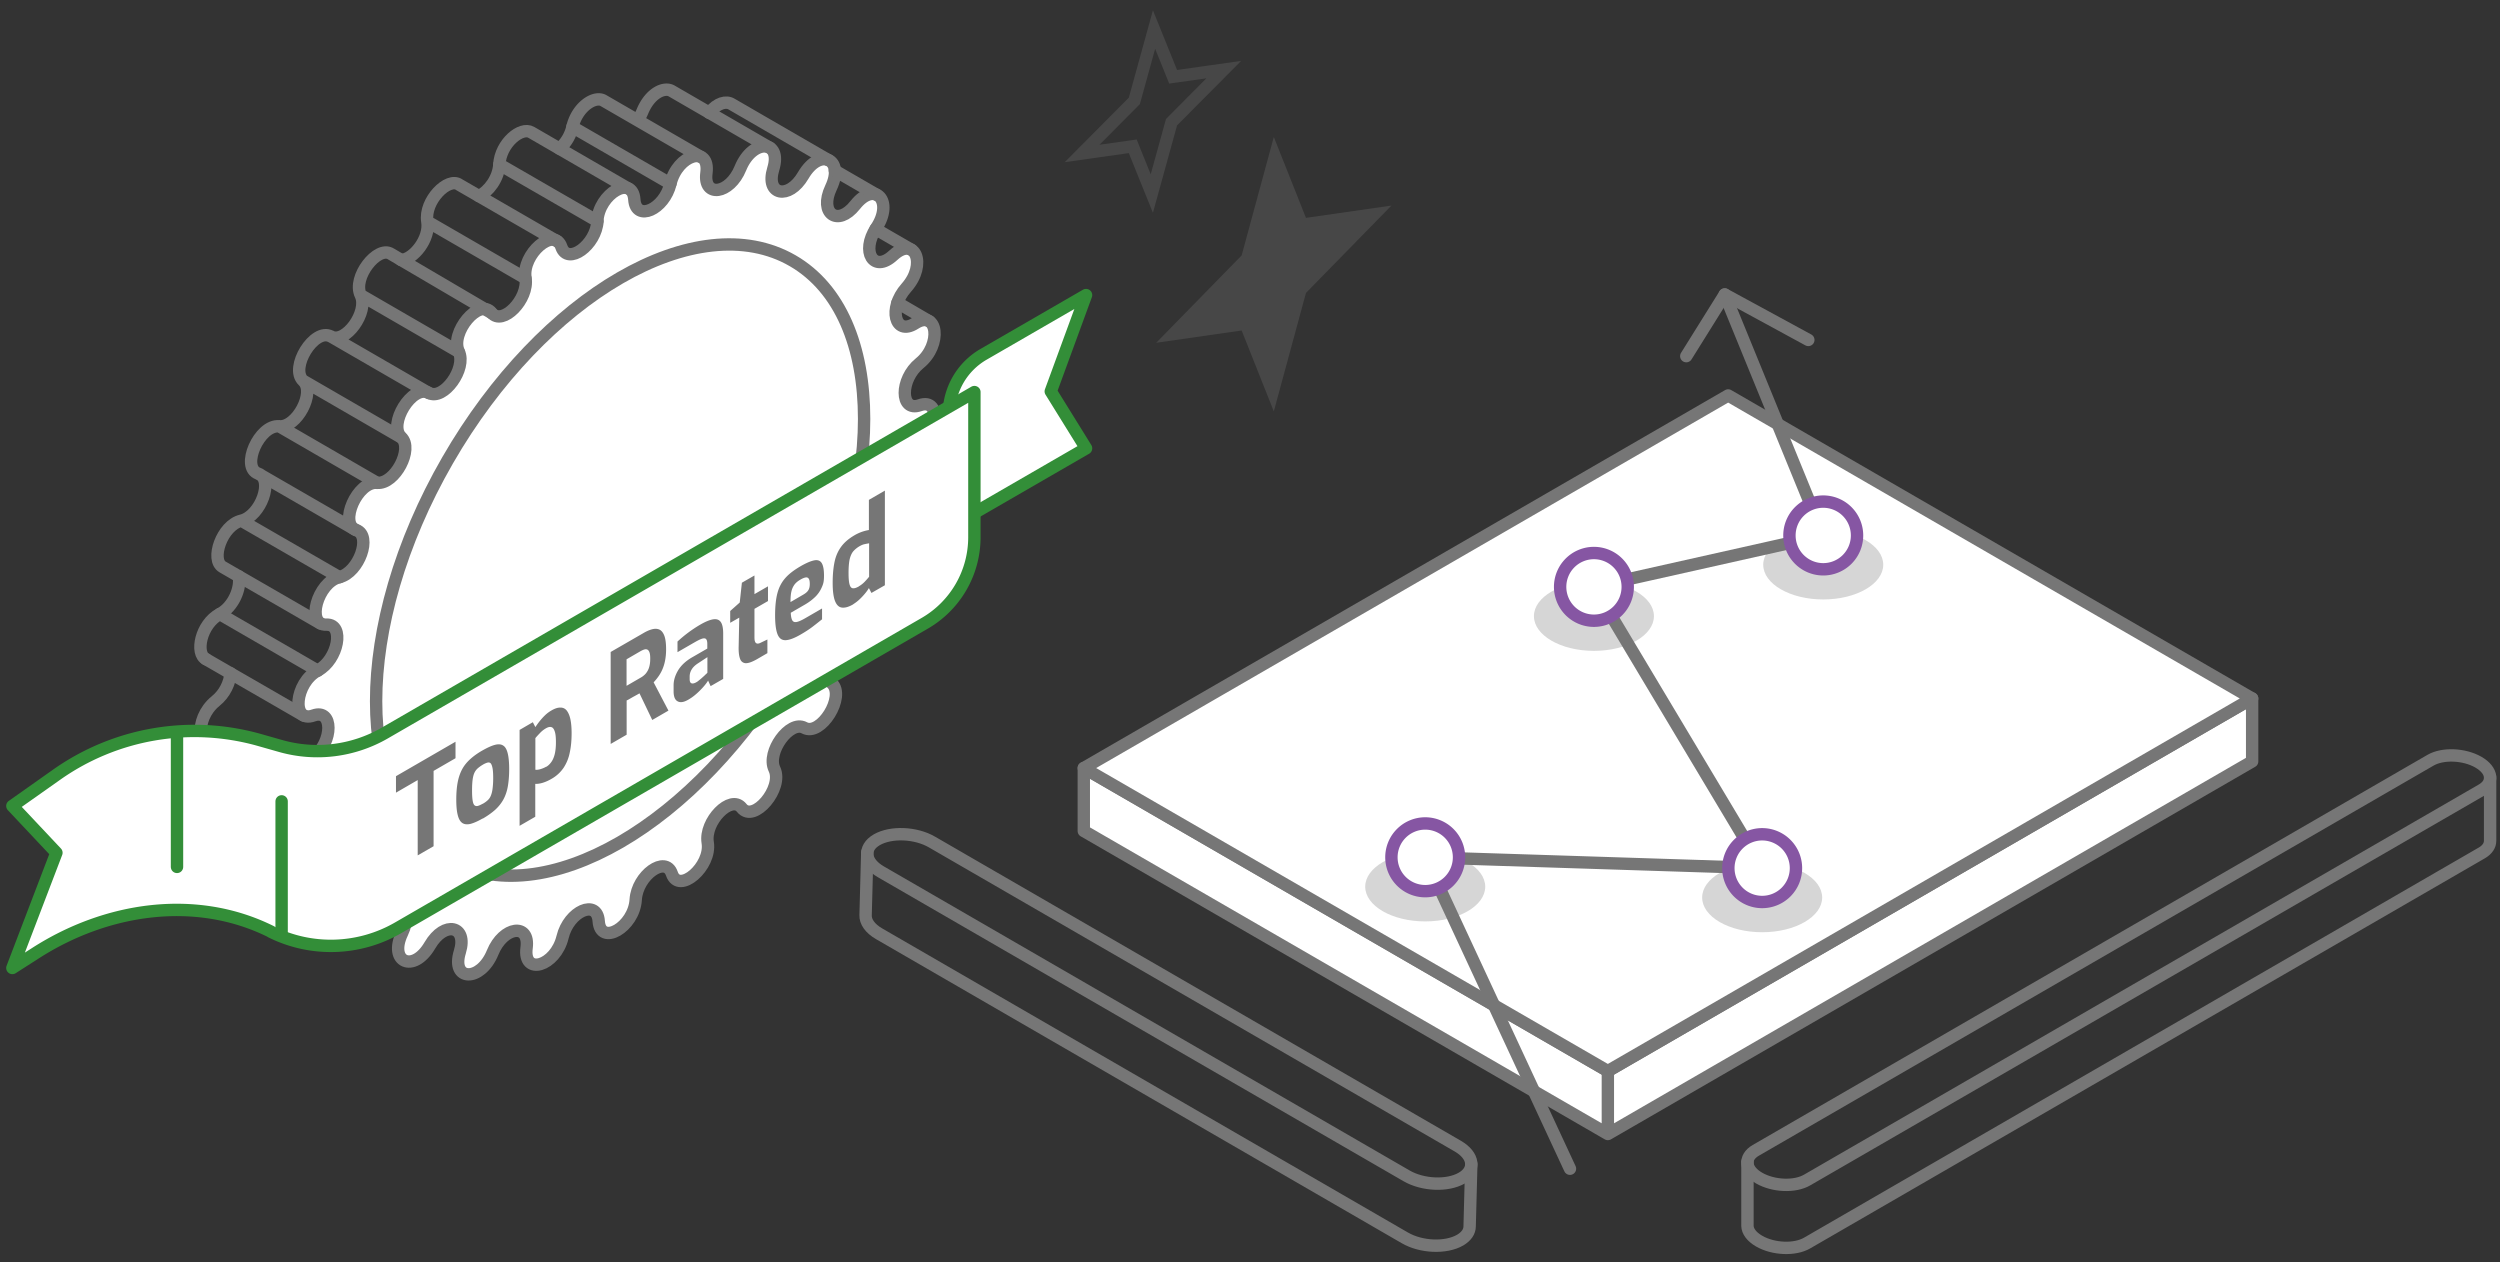
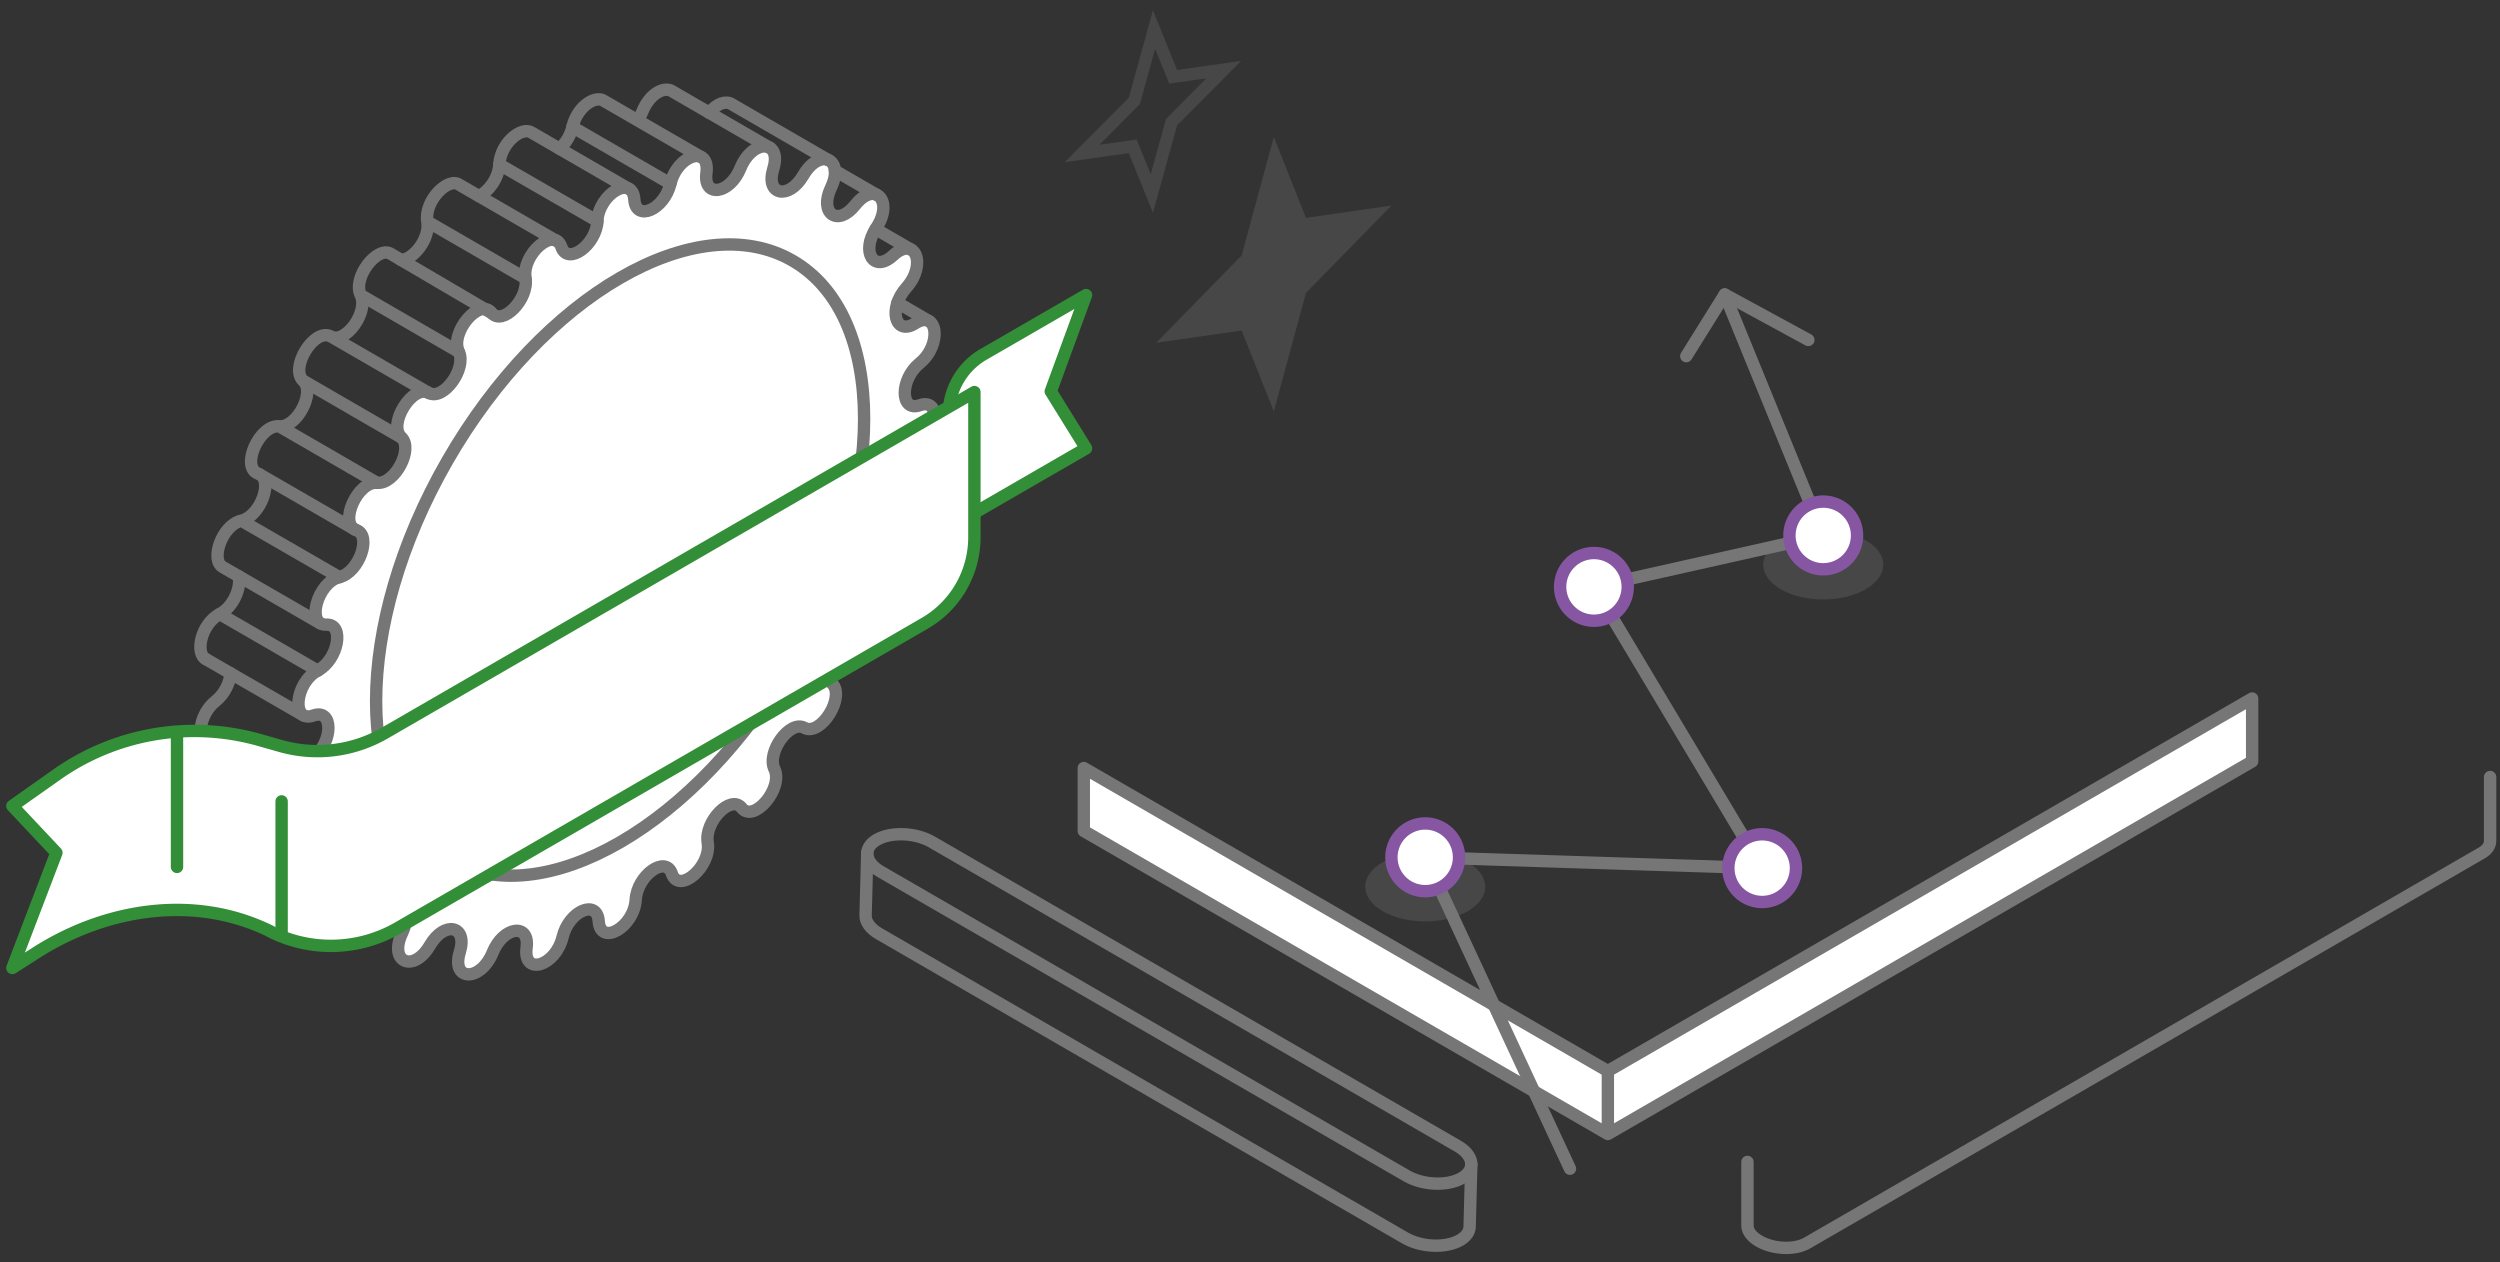
<svg xmlns="http://www.w3.org/2000/svg" width="202" height="102" fill="none">
  <rect width="100%" height="100%" fill="#333333" stroke="none" />
  <path d="m87.752 36.228-11.09 6.409V33.5a5.63 5.63 0 0 1 2.81-4.872l8.28-4.785-2.85 7.781 2.85 4.596v.008Z" fill="#fff" stroke="#338E38" stroke-linecap="round" stroke-linejoin="round" />
  <path d="M16.655 53.263c-.913-.434-.433-2.838 1.102-3.65 1.125-.591 1.74-2.152 1.527-3.05M29.327 71.118c-.291-.954-1.606-.82-2.495.702-1.322 2.262-3.36 1.371-2.243-.986.991-2.089-.543-3.192-1.952-1.41-1.598 2.01-3.149.33-1.7-1.853 1.275-1.932.196-3.666-1.37-2.215-1.779 1.64-2.747-.726-1.062-2.61 1.487-1.663.928-3.925-.709-2.885-1.85 1.175-2.188-1.742-.37-3.216.756-.607 1.15-1.514 1.197-2.247" stroke="#767676" stroke-linecap="round" stroke-linejoin="round" />
  <path d="M48.264 17.86c.134-2.215 2.85-3.791 2.99-1.734.127 1.821 2.417.812 2.921-1.285.575-2.373 3.203-3.153 2.904-.86-.267 2.027 1.89 1.72 2.747-.393.976-2.389 3.385-2.326 2.653.063-.654 2.12 1.251 2.53 2.424.52 1.322-2.262 3.36-1.372 2.243.986-.992 2.088.543 3.192 1.952 1.41 1.598-2.01 3.148-.33 1.7 1.853-1.275 1.931-.197 3.666 1.37 2.215 1.778-1.64 2.746.725 1.062 2.61-1.487 1.663-.929 3.925.709 2.885 1.85-1.175 2.188 1.742.37 3.216-1.606 1.3-1.606 3.965.007 3.397 1.818-.646 1.504 2.657-.354 3.635-1.637.867-2.188 3.768-.693 3.705 1.685-.071.725 3.42-1.054 3.839-1.574.378-2.637 3.35-1.362 3.8 1.448.504-.086 3.98-1.692 3.822-1.417-.133-2.944 2.744-1.944 3.674 1.125 1.048-.897 4.312-2.228 3.587-1.18-.639-3.07 1.97-2.416 3.334.74 1.537-1.66 4.391-2.645 3.138-.873-1.104-3.022 1.088-2.746 2.798.314 1.931-2.322 4.21-2.897 2.515-.511-1.506-2.802.142-2.92 2.105-.134 2.215-2.85 3.791-2.99 1.734-.127-1.821-2.417-.812-2.92 1.285-.575 2.373-3.212 3.153-2.905.86.267-2.027-1.89-1.72-2.747.393-.976 2.389-3.384 2.326-2.645-.063.646-2.12-1.251-2.53-2.424-.52-1.322 2.262-3.36 1.372-2.243-.986.992-2.088-.543-3.192-1.952-1.41-1.598 2.01-3.148.33-1.7-1.853 1.275-1.931.197-3.666-1.37-2.215-1.778 1.64-2.747-.725-1.062-2.61 1.487-1.663.929-3.925-.709-2.885-1.85 1.175-2.188-1.742-.37-3.216 1.614-1.3 1.606-3.965 0-3.398-1.818.647-1.503-2.656.355-3.634 1.637-.867 2.188-3.768.692-3.705-1.684.071-.724-3.42 1.055-3.839 1.574-.378 2.637-3.35 1.362-3.8-1.449-.504.086-3.98 1.692-3.822 1.417.133 2.944-2.744 1.944-3.674-1.125-1.048.897-4.312 2.227-3.587 1.181.639 3.07-1.97 2.417-3.334-.74-1.538 1.66-4.391 2.644-3.146.874 1.104 3.023-1.087 2.747-2.798-.315-1.931 2.322-4.21 2.897-2.515.511 1.506 2.802-.142 2.92-2.105l-.016.008Z" fill="#fff" stroke="#767676" stroke-linecap="round" stroke-linejoin="round" />
  <path d="M64.044 53.315c7.7-13.359 7.703-27.797.004-32.248-7.698-4.452-20.182 2.768-27.882 16.127-7.7 13.358-7.702 27.796-.004 32.248 7.698 4.452 20.182-2.769 27.882-16.127Z" fill="#fff" stroke="#767676" stroke-linecap="round" stroke-linejoin="round" />
  <path d="m37.056 28.424-7.91-4.58M34.648 31.758l-7.918-4.58M32.412 35.345l-7.91-4.58M30.468 39.018l-7.91-4.58M28.776 42.842l-7.91-4.572M27.422 46.641l-7.918-4.572M57.307 9.118c.646-.812 1.386-.985 1.826-.694l7.8 4.517M67.453 13.785l3.376 1.955M70.743 18.507l2.904 1.679M72.514 24.458l2.582 1.506M25.88 50.37l-7.887-4.556c-1.008-.56-.079-3.367 1.511-3.745 1.574-.378 2.637-3.35 1.362-3.8-1.448-.504.086-3.98 1.692-3.823 1.417.134 2.944-2.743 1.944-3.673-1.125-1.049.897-4.312 2.228-3.587 1.18.639 3.07-1.97 2.416-3.335-.693-1.434 1.361-4.028 2.44-3.334l8.123 4.77" stroke="#767676" stroke-linecap="round" stroke-linejoin="round" />
  <path d="M21.905 75.28C15.82 72.245 8.58 73.341 2.858 77.022L1 78.212l3.558-9.31L1 65.12l3.573-2.523a19.294 19.294 0 0 1 16.364-2.814l1.778.505c2.81.788 5.825.41 8.36-1.049L78.731 31.68v11.722a8.034 8.034 0 0 1-4.014 6.961L32.16 74.972a10.843 10.843 0 0 1-10.263.316l.008-.008Z" fill="#fff" stroke="#338E38" stroke-linecap="round" stroke-linejoin="round" />
  <path d="M22.755 75.343V64.75M14.302 70.046V59.451" stroke="#338E38" stroke-linecap="round" stroke-linejoin="round" />
  <path d="m17.757 49.613 7.918 4.58M16.647 53.263l7.895 4.556M34.53 17.9l7.917 4.58M40.346 13.288l7.918 4.572M32.412 21.006c.992-.032 2.346-1.719 2.117-3.098-.275-1.687 1.693-3.634 2.582-2.98l7.91 4.572" stroke="#767676" stroke-linecap="round" stroke-linejoin="round" />
  <path d="M38.701 15.842c.764-.362 1.574-1.403 1.645-2.554.102-1.734 1.779-3.074 2.582-2.593l7.855 4.548M46.25 10.261l7.917 4.58" stroke="#767676" stroke-linecap="round" stroke-linejoin="round" />
  <path d="M45.21 12.011a3.319 3.319 0 0 0 1.04-1.75c.393-1.632 1.762-2.507 2.478-2.152l7.903 4.572M51.523 9.725c.141-.205.275-.45.385-.717.614-1.49 1.779-2.026 2.393-1.64l7.91 4.58" stroke="#767676" stroke-linecap="round" stroke-linejoin="round" />
-   <path d="M33.75 69.116V63.03l-1.755 1.017v-1.332l4.81-2.783v1.332l-1.772 1.025v6.086l-1.283.74ZM38.992 66.136c-.378.22-.708.363-.976.434-.267.063-.496.039-.66-.071-.174-.119-.292-.331-.37-.639-.08-.307-.119-.725-.119-1.245 0-.544.04-1.025.118-1.427.079-.402.205-.757.37-1.057.165-.3.394-.575.67-.82.275-.244.597-.472.975-.685.378-.213.716-.37.992-.442.267-.07.496-.055.661.056.173.102.291.315.37.63.079.315.118.741.118 1.277 0 .536-.04 1.001-.11 1.403-.071.402-.197.757-.362 1.057-.166.3-.386.575-.661.827-.276.245-.607.481-1 .71l-.016-.008Zm0-1.182a2.02 2.02 0 0 0 .394-.276.988.988 0 0 0 .26-.355c.063-.142.118-.331.15-.568.03-.236.054-.52.054-.875s-.016-.623-.055-.82c-.04-.197-.087-.315-.15-.386-.063-.063-.149-.079-.26-.055a1.65 1.65 0 0 0-.393.181 2.723 2.723 0 0 0-.385.276 1.11 1.11 0 0 0-.268.355c-.07.142-.118.331-.15.56-.031.228-.047.52-.047.875 0 .354.016.615.047.812.032.197.08.323.15.386.07.063.157.079.268.055.11-.031.236-.087.385-.173v.008ZM41.983 66.735v-7.757l1.07-.623.205.395c.11-.166.228-.331.362-.497.134-.166.276-.323.433-.473.158-.15.323-.268.496-.37.283-.166.527-.245.74-.237.212 0 .386.087.511.252.126.166.229.402.292.71.063.307.094.678.094 1.103 0 .576-.047 1.096-.15 1.569a3.415 3.415 0 0 1-.503 1.238 2.896 2.896 0 0 1-.992.898 3.35 3.35 0 0 1-.669.3c-.228.07-.433.102-.622.094v2.657l-1.283.741h.016Zm2.157-4.777c.133-.079.26-.19.377-.347.119-.15.22-.362.292-.623.07-.26.11-.599.11-1.017 0-.402-.032-.701-.102-.89-.063-.19-.158-.308-.276-.331-.118-.032-.252 0-.41.086a2.105 2.105 0 0 0-.495.387c-.15.157-.276.291-.378.417v2.554c.118.016.252 0 .41-.047.157-.047.314-.11.464-.197l.008.008ZM49.342 60.098V52.68l2.653-1.53c.252-.15.488-.252.708-.307.22-.055.41-.047.583.031.165.08.299.245.393.497.094.252.142.615.142 1.104 0 .339-.032.646-.087.922a3.411 3.411 0 0 1-.228.725 3.152 3.152 0 0 1-.323.56 4.316 4.316 0 0 1-.37.45l1.197 2.285-1.307.757-1.031-2.152c-.07.04-.15.087-.236.134-.087.047-.181.102-.276.15l-.275.158c-.094.055-.173.102-.252.133v2.767l-1.283.742-.008-.008Zm1.283-4.683 1.142-.662c.118-.063.22-.142.314-.229.095-.086.173-.189.244-.315.071-.126.126-.268.158-.426.04-.165.055-.355.055-.575 0-.205-.016-.37-.055-.481-.04-.118-.095-.19-.158-.229a.315.315 0 0 0-.244-.023c-.094.023-.196.07-.315.134l-1.14.662v2.144ZM55.615 56.534c-.354.205-.637.253-.858.135-.22-.11-.33-.387-.33-.813v-.48c0-.41.126-.812.37-1.222.252-.41.637-.765 1.165-1.064l1.188-.686v-.37c0-.166-.023-.292-.079-.371-.055-.08-.15-.103-.29-.071-.142.031-.355.134-.646.3l-1.393.803v-.859a10.49 10.49 0 0 1 1.865-1.38c.386-.22.716-.362.992-.41.275-.047.48.009.622.19.141.181.212.497.212.962v3.657l-1.015.584-.205-.45c-.04.08-.11.174-.205.3a5.01 5.01 0 0 1-.362.41c-.141.15-.299.3-.48.45-.173.149-.362.275-.55.385Zm.654-1.41c.055-.032.126-.08.196-.143.071-.055.15-.118.229-.189l.22-.197c.063-.063.118-.118.165-.157a.519.519 0 0 0 .079-.087v-1.254l-.78.513c-.227.15-.393.315-.495.489a1.088 1.088 0 0 0-.158.551v.221c0 .134.024.229.071.284a.222.222 0 0 0 .197.07.678.678 0 0 0 .283-.11l-.007.008ZM61.164 53.263c-.362.205-.645.315-.873.323a.488.488 0 0 1-.48-.323c-.095-.229-.142-.575-.127-1.056l.048-2.302-.732.418v-.954l.771-.686.173-1.6 1.016-.584v1.506l1.094-.63v1.19l-1.094.63v2.263c0 .15.007.26.031.339.024.079.055.134.102.165a.206.206 0 0 0 .15.04.474.474 0 0 0 .173-.048l.59-.283v1.103l-.842.489ZM64.722 51.253c-.512.3-.921.457-1.228.473-.307.016-.527-.134-.661-.457-.134-.324-.205-.836-.205-1.545 0-.726.063-1.333.19-1.806.125-.473.338-.875.637-1.214.299-.339.708-.646 1.22-.946.464-.268.834-.425 1.11-.48.275-.056.48.015.605.212.126.197.19.536.19 1.025 0 .489-.064.686-.19.962-.126.284-.299.536-.527.757-.228.22-.488.417-.795.599l-1.173.678c.008.268.048.465.11.59.064.127.174.182.339.159.165-.024.401-.127.716-.308l1.362-.788v.875c-.228.181-.472.378-.74.583-.268.205-.59.418-.96.63Zm-.842-2.61 1.054-.614c.174-.103.3-.213.378-.34.079-.125.118-.291.118-.504 0-.197-.023-.33-.079-.418a.228.228 0 0 0-.243-.11c-.11.016-.26.071-.441.181-.197.11-.355.245-.465.387a1.49 1.49 0 0 0-.252.551c-.055.221-.078.513-.078.867h.008ZM68.948 48.825c-.362.213-.669.3-.92.268-.252-.032-.433-.213-.56-.536-.125-.323-.188-.812-.188-1.459 0-.67.055-1.237.157-1.718.103-.48.291-.883.543-1.222.252-.339.606-.638 1.047-.899a3.434 3.434 0 0 1 1.18-.433V40.39l1.292-.749v7.647l-1.087.622-.204-.394c-.095.166-.22.331-.362.497a5.02 5.02 0 0 1-.449.465 3.367 3.367 0 0 1-.464.347h.015Zm.449-1.45c.173-.103.33-.221.472-.371.142-.15.26-.284.355-.402v-2.704c-.119.024-.237.04-.363.07-.126.025-.26.08-.409.166a2.037 2.037 0 0 0-.52.426c-.125.158-.22.378-.283.646-.055.269-.086.631-.086 1.08 0 .418.023.718.078.923.055.205.142.307.268.323.118.016.283-.031.488-.15v-.008Z" fill="#767676" />
  <path d="M129.915 86.543v5.084L87.571 67.143v-5.085l42.344 24.485ZM129.915 86.543v5.084l52.058-30.105v-5.085l-52.058 30.106Z" fill="#fff" stroke="#767676" stroke-linejoin="round" />
-   <path d="m181.973 56.437-52.058 30.106-42.344-24.485 52.065-30.105 42.337 24.484Z" fill="#fff" stroke="#767676" stroke-linecap="round" stroke-linejoin="round" />
  <path d="m126.854 94.433-11.696-25.162 27.225.875-13.593-22.727 18.528-4.154-7.958-19.471" stroke="#767676" stroke-linecap="round" stroke-linejoin="round" />
  <path opacity=".3" d="M115.158 74.45c2.677 0 4.848-1.256 4.848-2.806s-2.171-2.807-4.848-2.807c-2.678 0-4.849 1.257-4.849 2.807s2.171 2.806 4.849 2.806Z" fill="#767676" />
  <path d="m136.251 28.776 3.109-4.982 6.753 3.673" stroke="#767676" stroke-linecap="round" stroke-linejoin="round" />
  <path d="M115.158 72.006a2.733 2.733 0 0 0 2.731-2.735 2.733 2.733 0 0 0-2.731-2.736 2.733 2.733 0 0 0-2.731 2.736 2.733 2.733 0 0 0 2.731 2.735Z" fill="#fff" stroke="#8656A3" stroke-linecap="round" stroke-linejoin="round" />
-   <path opacity=".3" d="M128.79 52.59c2.678 0 4.848-1.256 4.848-2.806s-2.17-2.806-4.848-2.806-4.849 1.256-4.849 2.806 2.171 2.806 4.849 2.806ZM142.383 75.325c2.677 0 4.848-1.256 4.848-2.806s-2.171-2.807-4.848-2.807c-2.678 0-4.849 1.257-4.849 2.807s2.171 2.806 4.849 2.806Z" fill="#767676" />
  <path d="M142.383 72.881a2.733 2.733 0 0 0 2.731-2.735 2.733 2.733 0 0 0-2.731-2.736 2.733 2.733 0 0 0-2.731 2.736 2.733 2.733 0 0 0 2.731 2.735ZM128.79 50.155a2.733 2.733 0 0 0 2.731-2.736 2.733 2.733 0 0 0-2.731-2.735 2.733 2.733 0 0 0-2.731 2.735 2.733 2.733 0 0 0 2.731 2.736Z" fill="#fff" stroke="#8656A3" stroke-linecap="round" stroke-linejoin="round" />
  <path opacity=".3" d="M147.318 48.436c2.677 0 4.848-1.256 4.848-2.806s-2.171-2.807-4.848-2.807c-2.678 0-4.849 1.257-4.849 2.807s2.171 2.806 4.849 2.806Z" fill="#767676" />
  <path d="M147.318 46a2.733 2.733 0 0 0 2.731-2.735 2.733 2.733 0 0 0-2.731-2.736 2.733 2.733 0 0 0-2.731 2.736A2.733 2.733 0 0 0 147.318 46Z" fill="#fff" stroke="#8656A3" stroke-linecap="round" stroke-linejoin="round" />
-   <path d="M142.139 95.19c-1.149-.662-1.267-1.663-.276-2.239l54.521-31.524c.992-.575 2.723-.504 3.873.158 1.149.662 1.267 1.663.275 2.239l-54.521 31.524c-.992.575-2.723.504-3.872-.158v0Z" stroke="#767676" stroke-linecap="round" stroke-linejoin="round" />
  <path d="M201.201 62.783v5.156c0 .362-.22.717-.669.977l-54.521 31.524c-.992.576-2.723.505-3.872-.157-.614-.355-.937-.804-.945-1.238v-5.163M118.109 95.19c-1.149.662-3.148.584-4.47-.189L71.168 70.438c-1.322-.765-1.464-1.924-.323-2.586 1.15-.662 3.149-.583 4.47.19l42.472 24.563c1.322.764 1.464 1.923.322 2.585Z" stroke="#767676" stroke-linecap="round" stroke-linejoin="round" />
  <path d="m118.881 94.055-.134 5.037c0 .418-.26.812-.772 1.112-1.149.662-3.148.583-4.47-.189l-42.47-24.564c-.749-.433-1.118-.985-1.095-1.505l.134-5.07" stroke="#767676" stroke-linecap="round" stroke-linejoin="round" />
  <g opacity=".3">
    <path d="m94.642 5.842.146.362.388-.055 3.704-.524-4.13 4.155-.092.093-.034.126-1.557 5.64-1.396-3.455-.146-.363-.387.055-3.704.524 4.128-4.154.093-.093.035-.127 1.556-5.64 1.396 3.456Z" stroke="#767676" />
    <path d="m105.522 17.603 6.905-.993-6.905 7.06-2.598 9.57-2.599-6.537-6.904.994 6.904-7.06 2.599-9.57 2.598 6.536Z" fill="#767676" />
  </g>
</svg>